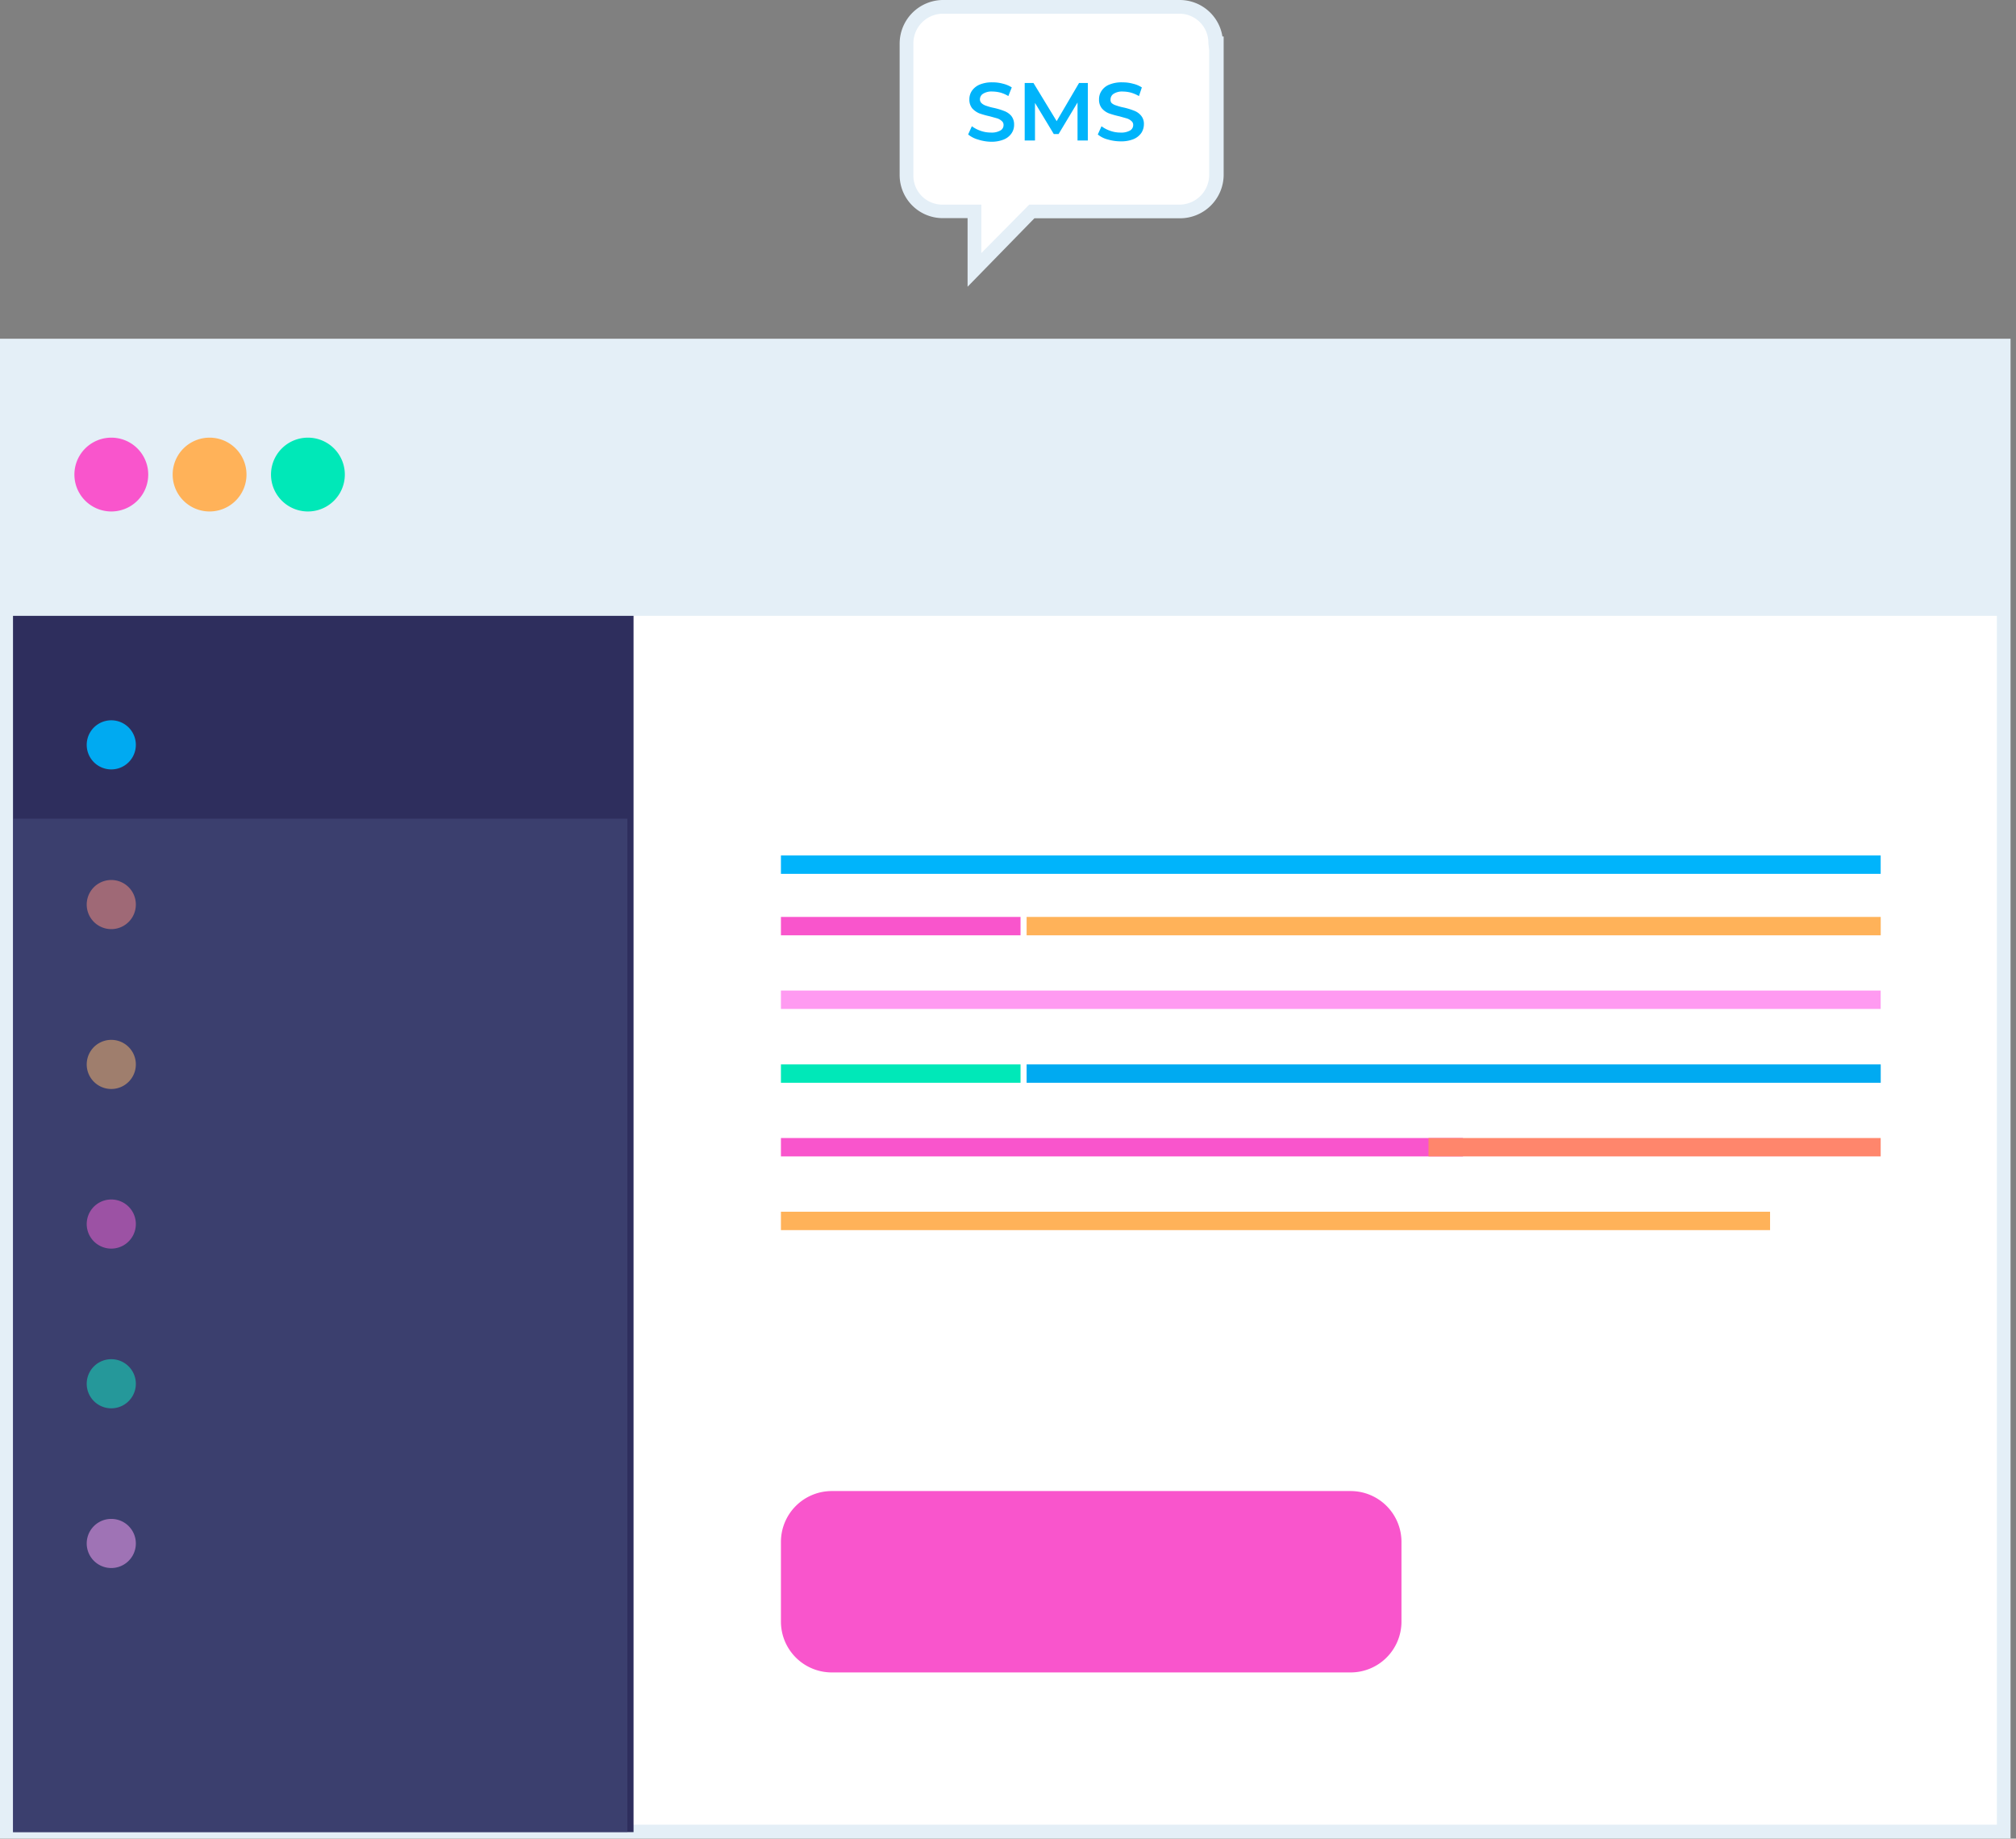
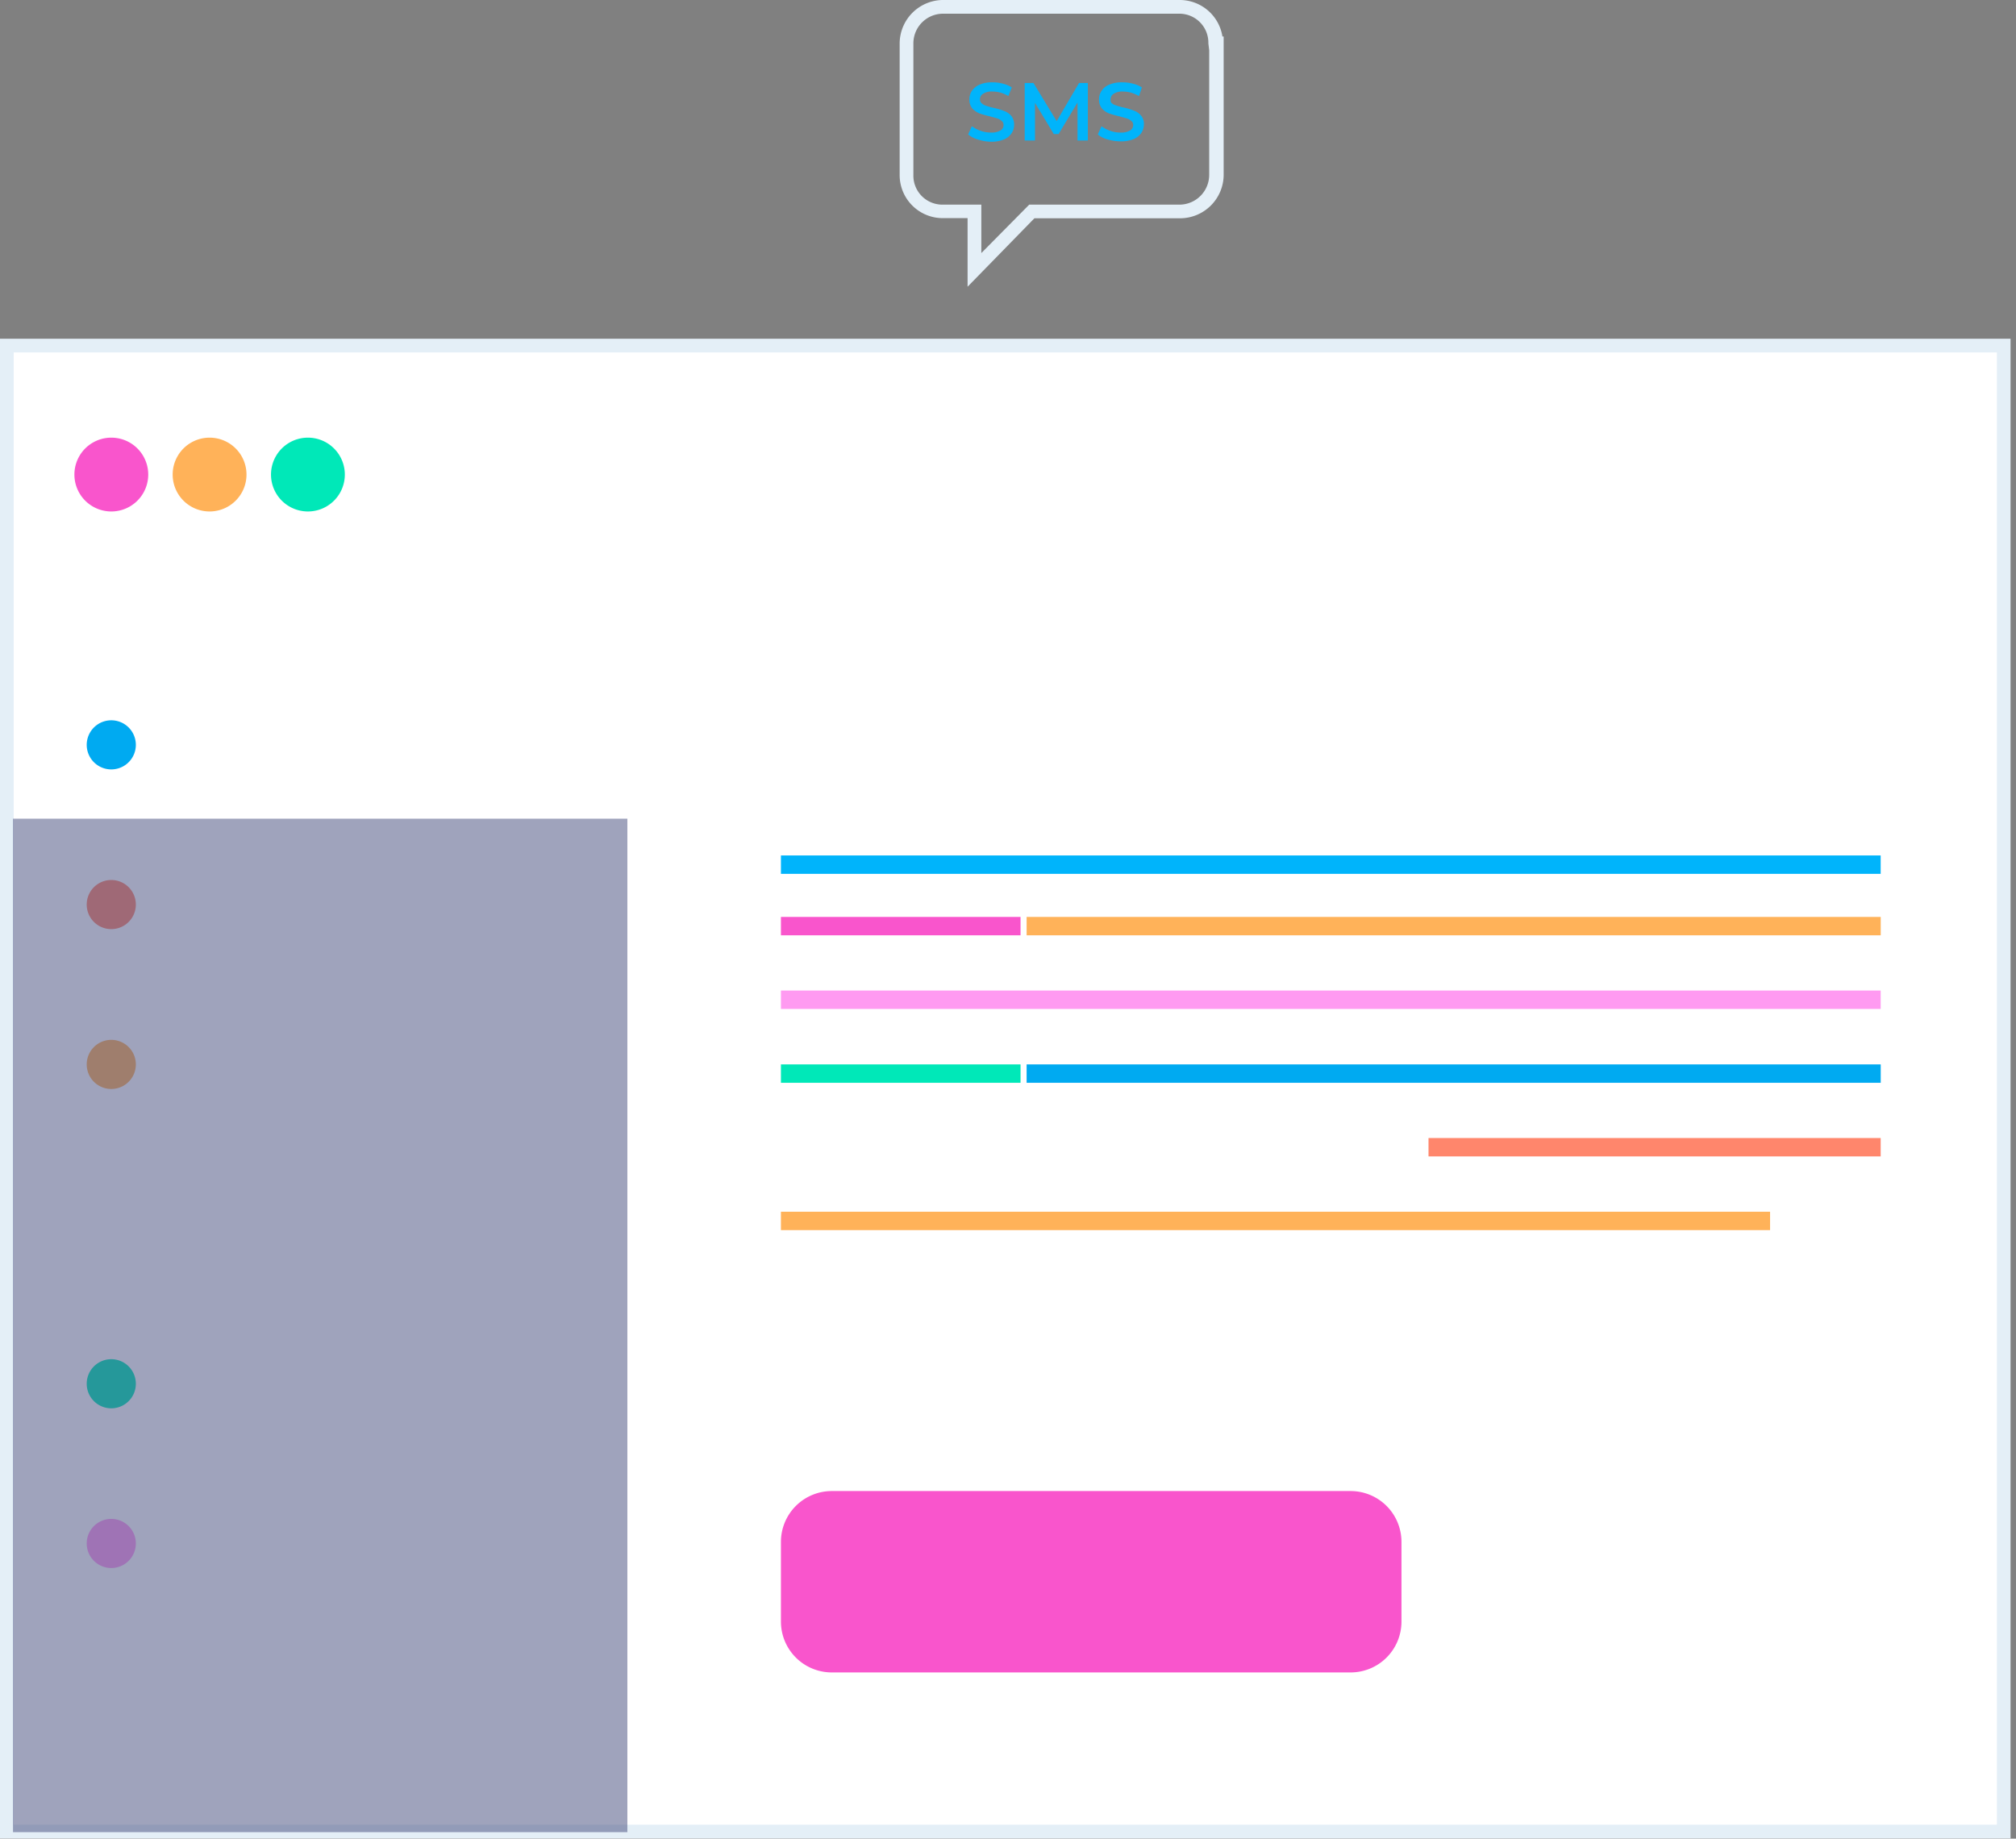
<svg xmlns="http://www.w3.org/2000/svg" width="262" height="239">
  <rect width="100%" height="100%" fill="#808080" stroke="none" />
  <path fill="#fff" d="M.89 44.92h259.506v193.234H.89z" />
  <path fill="#e4eff7" d="M1.783 45.813h257.733v191.38H1.783zM261.29 44.03H0v194.946h261.29z" />
-   <path fill="#2e2e5d" d="M1.69 47.33h80.646v190.826H1.69z" />
-   <path fill="#e4eff7" d="M.89 44.92h259.506v35.133H.89z" />
  <path fill="#f955cc" d="M14.467 66.485a4.797 4.797 0 100-9.595 4.797 4.797 0 000 9.595z" />
  <path fill="#ffb259" d="M27.237 66.485a4.797 4.797 0 100-9.595 4.797 4.797 0 000 9.595z" />
  <path fill="#00e8b8" d="M40.017 66.485a4.797 4.797 0 100-9.595 4.797 4.797 0 000 9.595z" />
  <path fill="#f955cc" d="M101.49 200.43a6.61 6.61 0 016.61-6.61h67.426a6.61 6.61 0 016.61 6.61v10.357a6.61 6.61 0 01-6.61 6.61H108.1a6.61 6.61 0 01-6.61-6.61z" />
  <path fill="#00b4fb" d="M101.49 111.2h142.923v2.39H101.49z" />
  <path fill="#f955cc" d="M101.49 119.19h31.139v2.39H101.49z" />
  <path fill="#ff9af1" d="M101.49 128.76h142.923v2.39H101.49z" />
  <path fill="#00e8b8" d="M101.49 138.36h31.139v2.39H101.49z" />
-   <path fill="#f955cc" d="M101.49 147.93h88.636v2.39H101.49z" />
  <path fill="#ffb259" d="M101.49 157.51h128.549v2.39H101.49zM133.42 119.19h111v2.39h-111z" />
  <path fill="#00aaf1" d="M133.42 138.36h111v2.39h-111z" />
  <path fill="#ff866c" d="M185.65 147.93h58.764v2.39H185.65z" />
  <path fill="#00aaf1" d="M14.462 100.015a3.192 3.192 0 100-6.385 3.192 3.192 0 000 6.385z" />
  <path fill="#ff866c" d="M14.462 120.775a3.192 3.192 0 100-6.385 3.192 3.192 0 000 6.385z" />
  <path fill="#ffb259" d="M14.462 141.555a3.192 3.192 0 100-6.385 3.192 3.192 0 000 6.385z" />
-   <path fill="#f955cc" d="M14.462 162.305a3.192 3.192 0 100-6.385 3.192 3.192 0 000 6.385z" />
  <path fill="#00e8b8" d="M14.462 183.065a3.192 3.192 0 100-6.385 3.192 3.192 0 000 6.385z" />
  <path fill="#ff9af1" d="M14.462 203.825a3.192 3.192 0 100-6.385 3.192 3.192 0 000 6.385z" />
-   <path fill="#fff" d="M157.989 5.634a4.673 4.673 0 00-4.62-4.744h-30.906a4.744 4.744 0 00-4.673 4.744v17.103a4.69 4.69 0 004.673 4.744h4.155v7.597l7.42-7.597h19.332a4.744 4.744 0 004.654-4.744V5.634z" />
  <path fill="#e4eff7" d="M153.382 1.783a3.764 3.764 0 013.657 3.854l.107.892v16.216a3.871 3.871 0 01-3.764 3.854H133.76l-6.226 6.297V26.6h-5.066a3.764 3.764 0 01-3.764-3.854V5.637a3.853 3.853 0 013.764-3.854zm-18.949 26.591h18.94a5.671 5.671 0 005.654-5.635V4.744h-.16A5.618 5.618 0 00153.372 0h-30.906a5.671 5.671 0 00-5.547 5.636V22.72a5.6 5.6 0 005.547 5.635h3.281v8.918z" />
  <path fill="#00b4fb" d="M127.104 18.14a3.567 3.567 0 01-1.284-.66l.482-1.07c.342.252.72.45 1.123.588a3.94 3.94 0 001.355.232c.428.03.855-.063 1.231-.268a.785.785 0 00.41-.713.624.624 0 00-.232-.517 1.623 1.623 0 00-.57-.339l-.963-.268a11.858 11.858 0 01-1.391-.392 2.657 2.657 0 01-.91-.642 1.783 1.783 0 01-.374-1.177c-.006-.4.112-.793.338-1.124a2.318 2.318 0 011.017-.802 4.12 4.12 0 011.658-.285c.458-.004.914.056 1.356.178.405.095.79.257 1.141.481l-.446 1.124a4.298 4.298 0 00-1.016-.446 4.387 4.387 0 00-1.052-.143 2.069 2.069 0 00-1.213.286.856.856 0 00-.41.731.678.678 0 00.232.517c.17.148.371.258.588.321.314.113.636.202.963.268.468.1.927.238 1.373.41.35.13.663.344.91.624.257.33.39.74.374 1.16.006.4-.112.792-.338 1.123a2.23 2.23 0 01-1.017.802 4.245 4.245 0 01-1.659.286 5.778 5.778 0 01-1.676-.286zM140.036 18.263v-4.94l-2.461 4.101h-.624l-2.443-4.048v4.887h-1.338V10.79h1.141l3.014 4.958 2.907-4.958h1.142v7.473zM144.008 18.142a3.37 3.37 0 01-1.338-.66l.482-1.07c.342.253.72.451 1.123.589.429.155.882.233 1.338.232.433.03.865-.064 1.248-.268a.82.82 0 00.41-.713.624.624 0 00-.232-.517 1.551 1.551 0 00-.588-.34l-.945-.267a11.86 11.86 0 01-1.391-.392 2.354 2.354 0 01-.91-.642 1.783 1.783 0 01-.374-1.177c-.006-.4.112-.793.338-1.124a2.14 2.14 0 011.017-.802 4.12 4.12 0 011.73-.286c.452-.002.902.058 1.337.179.406.092.792.255 1.142.481l-.375 1.124a4.762 4.762 0 00-1.034-.446 4.245 4.245 0 00-1.035-.143 2.033 2.033 0 00-1.212.286.856.856 0 00-.41.73.624.624 0 00.124.464c.169.152.37.262.589.321.314.113.636.202.963.268.462.1.915.238 1.355.41.353.125.667.34.91.624.275.322.416.737.392 1.16-.003.399-.12.789-.339 1.123a2.318 2.318 0 01-1.016.803 4.28 4.28 0 01-1.677.285 5.939 5.939 0 01-1.622-.232z" />
  <path fill="#485080" d="M1.69 106.42h79.844v131.741H1.69z" opacity=".52" />
</svg>